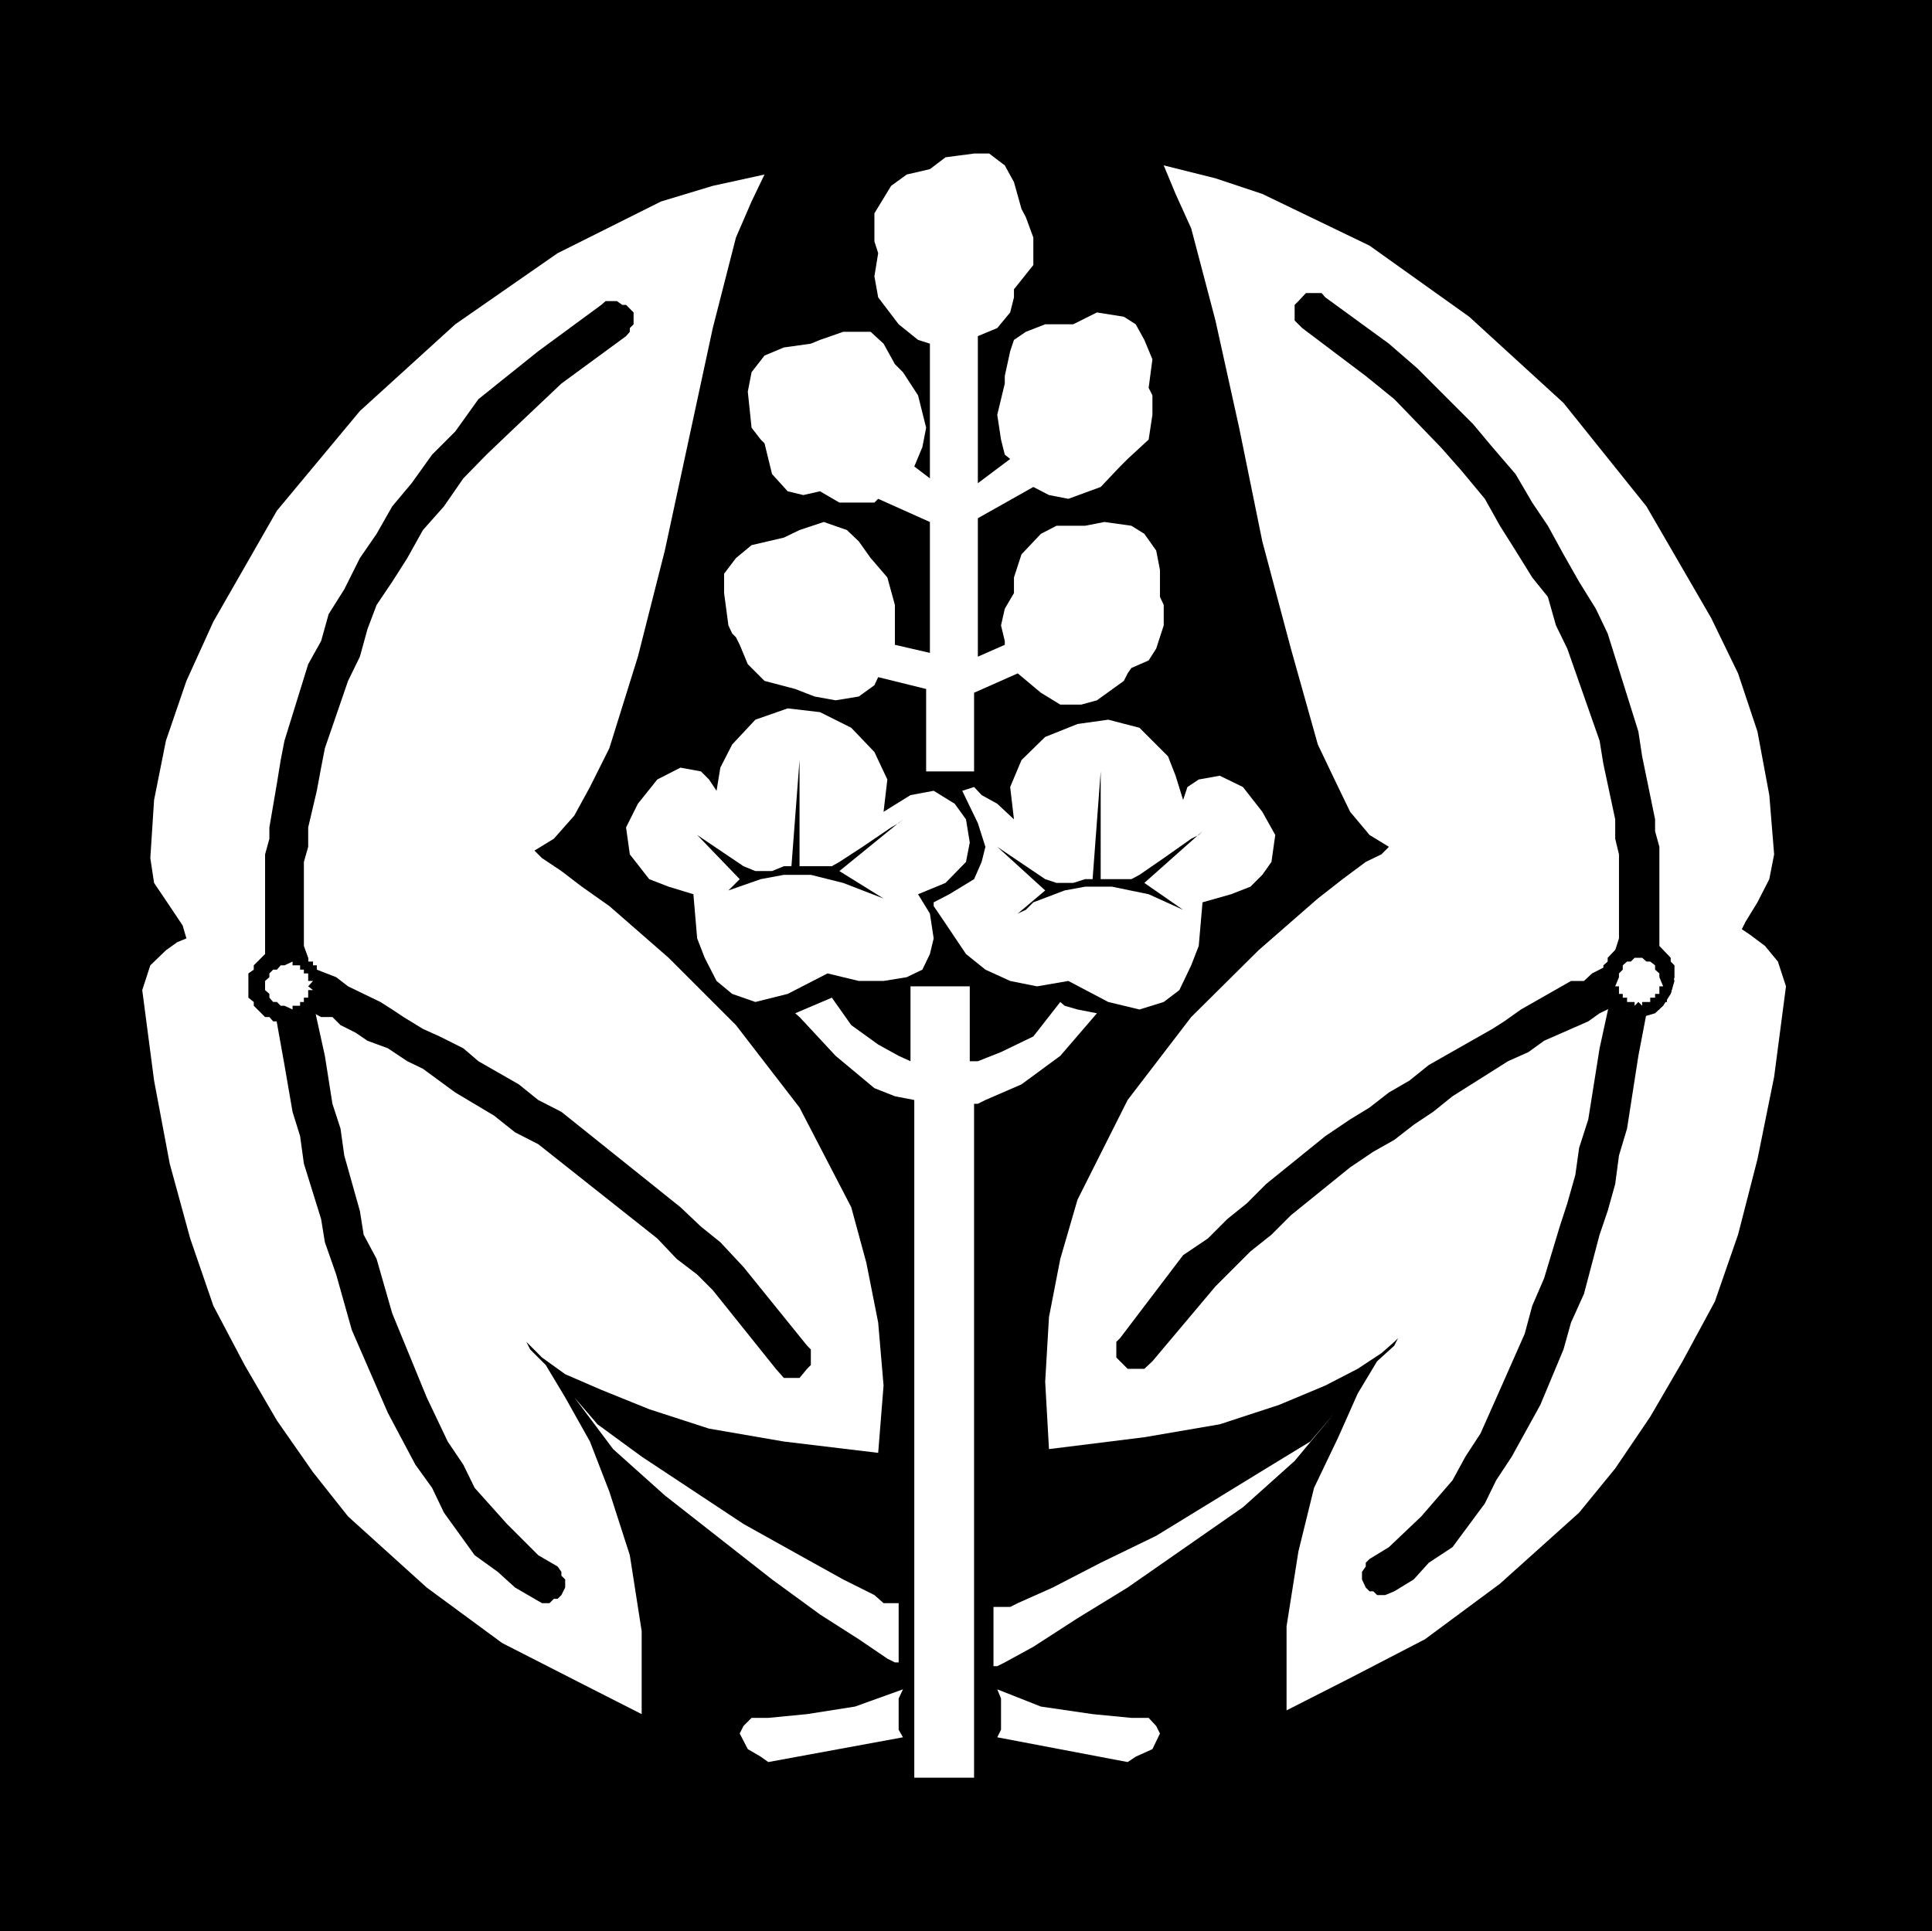
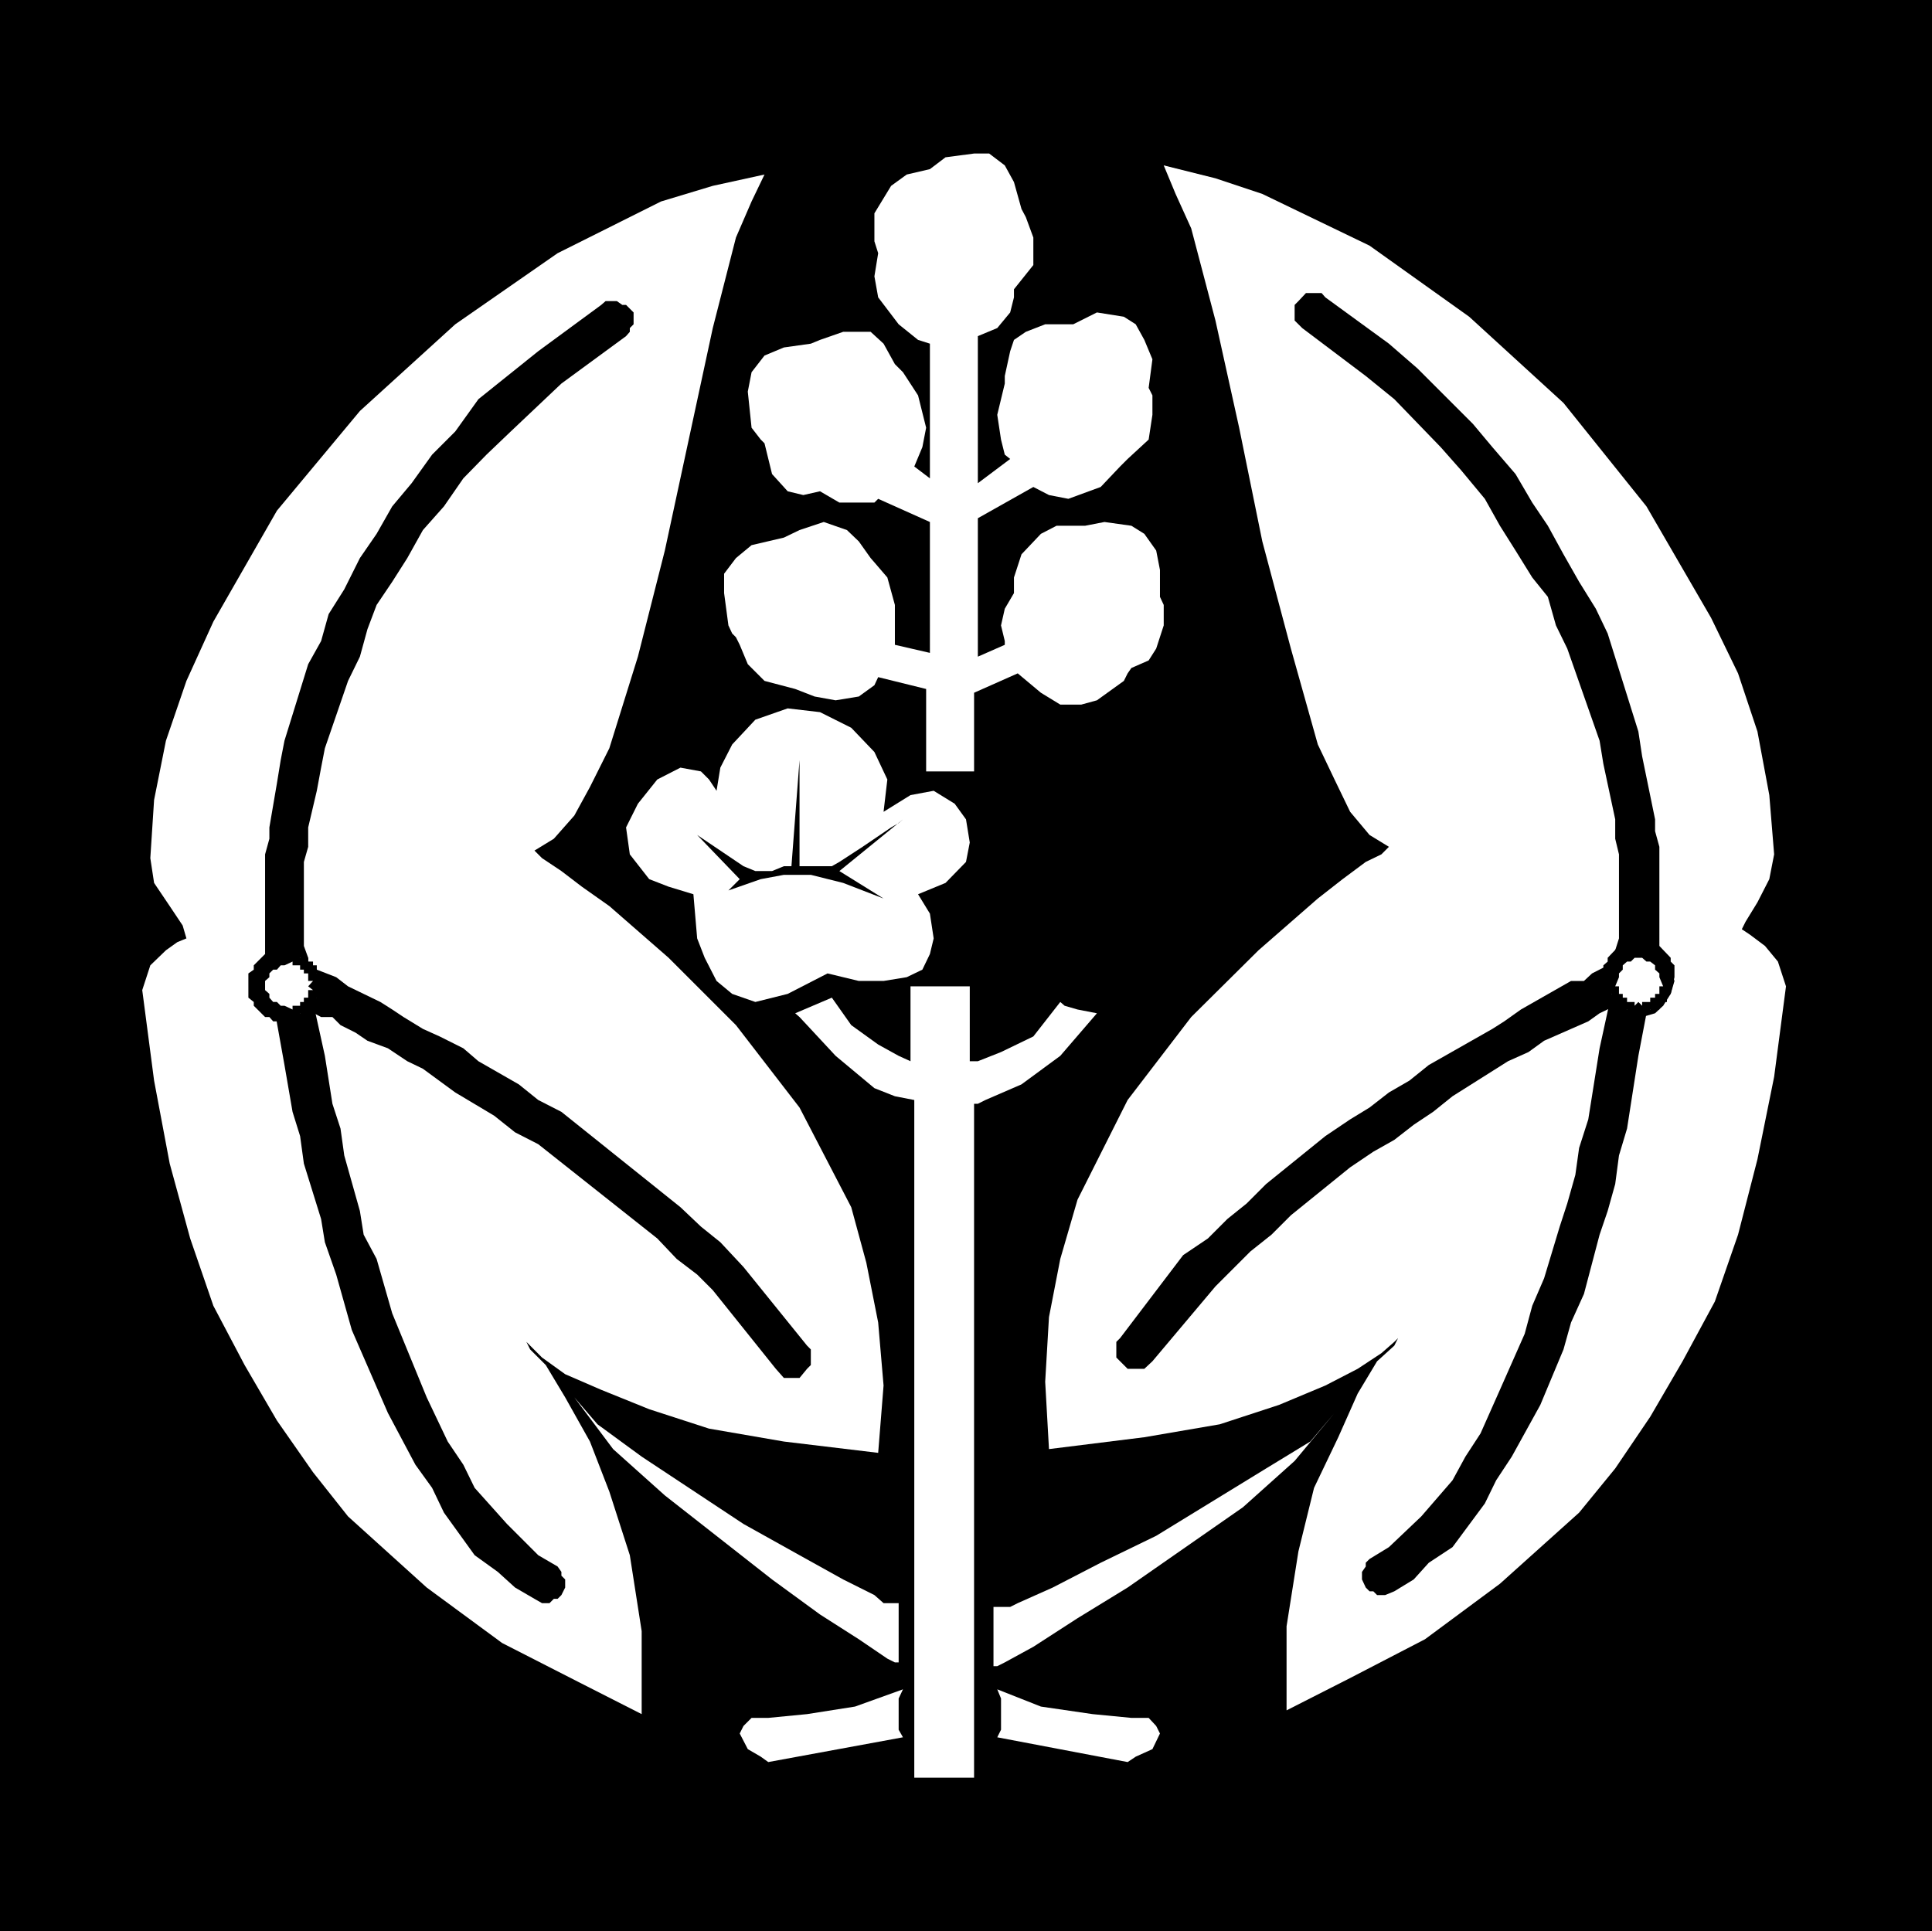
<svg xmlns="http://www.w3.org/2000/svg" width="358.602" height="358.5">
  <path d="M0 358.5h358.602V0H0v358.5" />
  <path fill="#fff" d="M184.402 298.297v11h.7l1.398-.7 5.3-2.898 8.2-5.3 9.3-5.7 21.403-14.902 9.598-8.598 7.402-8.902-4.5 5.3-8.203 5-20.398 12.5-10.301 5-8.899 4.602-6.5 2.899-1.402.699h-3.098m-17.602-.699v11h-.698l-1.399-.7-5.3-3.601-7.2-4.598-8.902-6.5-19.899-15.601-9.601-8.598-7.2-9.602 4.301 5 8.2 6 18.898 12.5 10.402 5.801 8.098 4.5 5.8 2.899 1.7 1.5h2.8m18.302 16 .699 1.699v5.8l-.7 1.403 24.2 4.598 1.5-1 3.101-1.399 1.399-2.902-.7-1.399-1.398-1.5H210l-7.2-.699-9.597-1.402-8.101-3.2m-17.5.001-.801 1.699v5.8l.8 1.403-25 4.598-1.398-1-2.402-1.399-1.5-2.902.699-1.399 1.5-1.5h3.102l7.199-.699 8.902-1.402 8.899-3.2m-14-132.897 5.8 1.398H164l4.3-.7 2.903-1.398 1.399-2.902.699-2.899-.7-4.601-2.199-3.598 5.098-2.102 3.8-3.898.7-3.602-.7-4.3-2.097-2.899-3.902-2.402-4.301.8-5 3.102.703-6-2.402-5.101-4.301-4.5-5.797-2.899-6-.699-6 2.098-4.3 4.601-2.2 4.301-.703 4.297-1.398-2.098-1.5-1.5-3.801-.699-4.301 2.2-3.598 4.5-2.199 4.398.7 5 3.597 4.601 3.602 1.399 4.601 1.402.7 8.2 1.398 3.597 2.199 4.3 2.902 2.403 4.301 1.5 6-1.5 7.399-3.8" />
  <path d="m133.703 166.797 1.5-1.5 6-2.098 4.297-.8h5l6 1.5 7.5 2.898-8.2-5.098 11.802-9.601-.801.699-1.399.8-5.3 3.602L155.8 160l-1.399.797h-6v-19.7l-1.5 19.7H145.5l-2.2.902h-3.097l-2.203-.902-8.598-5.797 7.899 8.2-4.301 4.3.703-.703" />
-   <path fill="#fff" d="m198.3 182.098-5.8 1-5-1-4.598-2.098-3.601-2.902-4.5-6.7-1.5-2.199v-.699l2.902-1.5 4.598-2.8 1.402-3.2.7-2.8-1.403-4.403-2.898-6 2.199-.7 1.402 1.5 2.899 1.602 3.101 2.899-.703-6 2.102-5 4.398-4.301 6-2.399 5.703-.8 5.797 1.5 5.3 5.3 1.403 3.602 1.399 4.5.8-2.402 2.098-1.399 3.902-.699 4.301 2.098 3.598 4.601 2.402 4.301-.703 5-1.7 2.398-2.198 2.2L228.5 166l-5.297 1.5-.703 8.098-1.398 3.601-2.2 4.598L216 186l-4.5 1.398-5.797-1.398-7.402-3.902" />
  <path d="m190.402 168.898 1.399-1.398 5.8-2.203 3.801-.7h5l6.801 1.403 6.399 2.898-7.2-5 10.801-9.601-.703.703-1.398.7-5.102 3.597-4.5 3.101-1.5.801h-5.7v-20l-1.5 20h-1.398l-2.199.7h-3.101l-2.102-.7-8.898-6 8.898 8.098-5.098 4.3 1.5-.699" />
  <path fill="#fff" d="M171.902 127.898 163 125.7l-.7 1.5-2.898 2.098-4.3.703-3.899-.703-3.601-1.399-5.7-1.5-3.101-3.101-1.5-3.598-.7-1.402-.699-.7-.699-1.5-.8-6V106.5l2.199-2.902 2.898-2.399 6-1.402 2.902-1.399 4.5-1.5 4.301 1.5 2.2 2.102 2.199 3.098.699.8 2.402 2.801 1.399 5.098v7.402l6.5 1.5V96.9L163 92.597l-.7.699h-6.5l-3.597-2.098-3.101.7-2.899-.7L143.301 88l-1.399-5.703-.699-.7-1.703-2.199-.7-6.699.7-3.601L141.902 66l3.598-1.5 5-.703 1.703-.7 4.297-1.5h5.102l2.398 2.2 2.102 3.8 1.5 1.5 2.8 4.301 1.5 6-.699 3.602-1.5 3.598 2.899 2.199v-25l-2.2-.7-3.601-2.898-3.801-5-.7-3.902L163 47l-.7-2.203v-5.2l3.102-5.097 2.899-2.102 4.3-1L175.5 29.2l5.3-.699h2.802l2.898 2.2 1.703 3.097 1.399 5 .8 1.5 1.399 3.8V49.2l-3.598 4.5v1.5L187.5 58l-2.398 2.898-3.602 1.5V89.7l6-4.5-1-.8-.7-2.801-.698-4.598 1.398-5.8v-1.403l1-4.598.703-2.101 2.2-1.5 3.597-1.4h5.203L203.602 58l5 .797 2.199 1.402 1.601 2.899 1.5 3.601-.699 5.301.7 1.398V77l-.7 4.598-3.902 3.601-1.399 1.399-3.601 3.8-6 2.2-3.598-.7-2.902-1.5L181.5 96.2v25.7l5-2.2v-.7l-.7-2.902.7-3.098 1.703-2.902v-2.899l1.399-4.3 3.601-3.801 2.899-1.5h5.3l3.598-.7 5 .7 2.402 1.5 2.2 3.101.699 3.598v5l.699 1.5v3.8l-1.398 4.301-1.399 2.2L210 124l-.7 1-.698 1.398-5 3.602-2.899.797h-3.902l-3.598-2.2-4.3-3.597-8.102 3.598v14.601h-8.899v-15.3m-17.5 57.301 3.598 5.097 5 3.601 3.8 2.102 2.2 1v-13.902h11V197h1.5l4.3-1.703 6-2.899 5-6.398.802.7 2.398.698 3.602.7L196.8 196l-7.2 5.297-6.699 2.902-1.402.7h-.7V330h-11.097V204.2l-3.601-.7-3.801-1.5-7.2-6-5.3-5.703-1.399-1.5-.8-.7 6.8-2.898" />
  <path fill="#fff" d="m216 30.7 9.602 2.398L234.3 36l19.902 9.598 18.5 13.199 17.5 16L305.602 94l12 20.7 5 10.3 3.601 10.797 2.2 11.8.898 11-.899 4.602-2.199 4.301-2.203 3.598-.7 1.402 1.5 1 2.802 2.098L330 178.5l1.5 4.598-2.2 16.8-3.097 15.301-3.601 14-4.301 12.399-6 11.101-6 10.301-6.5 9.598-6.7 8.199L278.403 294 264.5 304.297l-13.898 7.203-11.801 6v-15.602L241 288l2.902-11.8 4.5-9.403 3.598-8.098 3.602-6 3.199-2.902.699-1.399-.7.7-2.398 2.101-4.402 2.899-6 3.101-8.598 3.598-11 3.601-14 2.399L194.703 269 194 256.5l.703-12 2.098-10.8 3.199-11 9.3-18.5 11.802-15.403 12.5-12.399 11-9.601 4.601-3.598L253.5 160l2.902-1.402 1.399-1.399-3.598-2.199-3.601-4.3-2.899-6-3.101-6.5-5-17.802L234.3 100.5l-2.2-10.8-2.1-10.303-4.398-19.897-4.5-17.102L218.203 36 216 30.7" />
  <path d="M303.402 177.098h-.699l-1.5.699h-.703v.703l-.7 1.5v1.398l.7 1.7v.699h.703l1.5.703h.7v-7.402h-2.2l-1.402 1.402-4.301 2.2-1.5 1.398h-2.398l-9.301 5.3-3.098 2.2L277 191l-11.797 6.7-3.601 2.898-3.801 2.199-3.598 2.8-3.601 2.2-4.602 3.101-11 8.899-3.598 3.601-3.601 2.899-3.598 3.601-4.601 3.102-11.7 15.398-.699.7V252l2.098 2.098h3.101l1.5-1.399 11.7-13.902 6.5-6.5 3.898-3.098 3.602-3.601 11-8.899 4.3-2.902 3.899-2.2 3.601-2.8 3.598-2.399 3.602-2.898 10.3-6.5 3.801-1.703 2.899-2.098 8.199-3.601 2.101-1.5 2.899-1.399 4.3-2.199h-.699v-7.402" />
  <path d="m310.8 182.098-.698-2.098-1.399-2.203-1.5-1.399h-4.5l-1.5 1.399-1.402 2.203-.7 2.098.7 2.402 1.402 2.2 1.5 1.398 2.098.699 2.402-.7 1.5-1.398 1.399-2.199.699-2.402" />
  <path fill="#fff" d="m141.902 32.398-9.601 2.102-9.598 2.898L103.5 47l-19 13.2-17.7 16.097-15.398 18.5-11.8 20.601-5 11L30.8 137.5l-2.2 11-.699 10.797.7 4.601L31.5 168.2l2.402 3.598.7 2.402-1.7.7-2.101 1.5-2.899 2.8-1.5 4.598 2.2 16.8L31.5 216l3.8 13.898 4.302 12.5 5.8 11 6 10.301 6.7 9.598 6.5 8.203 14.601 13.2 14 10.3 14.098 7.2 11.8 6v-15.403l-2.199-14.098-3.8-11.8-3.602-9.301-4.598-8.2-3.601-6-2.899-2.898-.699-1.402.7.699 2.199 2.203 4.3 3.098 6.7 2.902 8.898 3.598 11.102 3.601 13.898 2.399 17.5 2.101 1-12.5-1-11.699-2.2-11.102-2.8-10.3-9.598-18.5-11.8-15.301-12.5-12.5-11-9.598-5.102-3.601-3.797-2.899-3.601-2.402-1.399-1.399 3.598-2.199 3.8-4.3 2.899-5.301 3.602-7.2 5.3-17 5-19.699 8.899-41.3 4.3-16.801 2.899-6.7 2.402-5" />
  <path d="m246 55.2-.7-.802h-2.898l-1.402 1.5-.7.7V59.5l1.403 1.398 11.797 8.899 5.3 4.3L267.403 83l3.801 4.297 4.399 5.3 2.8 5 2.899 4.602 3.101 5 2.899 3.598 1.5 5.3 2.101 4.301 6 17.102.7 4.297 2.199 10.3v3.602l.699 2.899v15.601l-.7 2.2v2.101l-.698 2.2v3.8l-2.2 10.098-2.101 13.199-1.7 5.3-.699 5-1.5 5.301-1.402 4.301-2.898 9.598-2.2 5.101-1.402 5.2L278.402 258l-3.601 8.098-2.801 4.3-2.398 4.399-5.801 6.703-6 5.7-3.598 2.198-.703.7v.699l-.7 1v1.402l.7 1.5.703.7h.7l.699.699h1.5l1.699-.7 3.601-2.199 2.801-3.101 4.399-2.899 6-8.101 2.101-4.301 2.899-4.399 5.3-9.601 4.301-10.297 1.399-5 2.398-5.3 2.902-11 1.5-4.403 1.399-5 .699-5.297 1.5-5 2.102-13.5 2.199-11.5v-2.402l.902-2.098v-2.203l.797-2.2V157.2l-.797-2.902v-2.2l-2.402-11.699-.7-4.601-5.699-18.2-2.199-4.597-3.101-5-2.899-5.102-2.902-5.3-2.899-4.301L281.301 88 277 83l-3.598-4.3-10.3-10.302-5.301-4.601L246 55.199m-129.797 7.199.7-.8v-.7l.699-.699V58l-1.399-1.402h-.703l-1-.7h-2.098l-.8.7-11.7 8.601-11.101 8.899-4.301 6-4.297 4.3-3.8 5.301L72.8 94l-2.899 5.098-3.101 4.5-2.899 5.8L61 114l-1.398 5-2.399 4.297-4.402 14.203-.7 3.598-.699 4.3-1.402 8.2v2.101l-.797 2.899v16.3-.699 2.899l.797 2.101v2.2l.703 2.398V186l2.098 11.7 1.5 8.698 1.402 4.5.7 5.102 3.199 10.297.699 4.3 2.101 6 2.899 10.301L72 262.297l5.102 9.601 3.101 4.301 2.2 4.598 5.699 7.902 4.3 3.098 3.2 2.902 3.601 2.098 1.399.8H102l.8-.8h.7l.703-.7.7-1.398v-1.5l-.7-.699v-.703l-.703-1-3.598-2.098-5.8-5.8-6-6.7L86 271.9l-2.898-4.301-3.899-8.2-6.402-15.601-2.899-10.098-2.402-4.5-.7-4.402-2.898-10.297-.699-5-1.5-4.602L60.301 196l-2.2-10v-3.902L57.204 180v-2.203l-.8-2.2V173.5v.7V160l.8-2.8v-3.602l1.598-6.801.8-4.297.7-3.602 4.3-12.5 2.2-4.5 1.402-5.101 1.7-4.5L72.8 108l2.8-4.402 2.899-5.2L82.402 94 86 88.797l4.3-4.399 4.5-4.3 9.403-8.899 12-8.8" />
  <path d="M55 178.5h-.7l-1.5.7h-.698v.8l-.7 1.398v1.7l.7 1.402v.7h.699l1.5.8H55h-.7l5.302 2.797h2.101l1.5 1.5L66 191.699l2.203 1.5L72 194.598 75.602 197l2.898 1.398 6 4.399 7.203 4.3 3.899 3.102 4.3 2.2 22.098 17.5 3.602 3.8 3.8 2.899 2.899 2.902L144 254.098l1.5 1.699h2.902l1.399-1.7.699-.699V250.5l-.7-.703-11.8-14.598-4.297-4.601-3.601-2.899-3.801-3.601-22.098-17.7-4.3-2.199-3.602-2.902L88.8 197l-2.8-2.402-4.398-2.2L78.5 191l-3.598-2.203-2.101-1.399L70.6 186l-3.101-1.5-2.898-1.402-2.2-1.7-3.6-1.398-1.598-1.5H55" />
  <path d="m59.602 183.797-.801-2.399L57.203 180l-1.5-1.5h-4.3L50 180l-1.5 1.398-.7 2.399.7 2.203 1.5 1.398 1.402 1.399h4.301l1.5-1.399L58.801 186l.8-2.203" />
  <path fill="#fff" d="m59.602 183.098-.801-2.399-1.598-1.5-1.5-1.402h-4.3l-2.903 2.902-.7 2.399.7 2.101 1.5 1.5 1.402 1.399h4.301l1.5-1.399 1.598-1.5.8-2.101" />
  <path d="M46.102 183.098v2.101l1 .801v.7l2.101 2.097H50l.703.8h2.098l2.902-.8v-.7h1.5v-.699h.899v-.699h.699v-1.5h.8l.7-2.101-.7-2.399h-.8v-1.5h-.7v-.699h-.898v-.703h-1.5v-.7l-2.902-.699h-2.098l-.703.7h-.797l-2.101 2.101V180l-1 .7v2.398h3.101v-1l.797-.7v-.699l.703-.699h.7l.699-.8h.699l1.5-.7v.7h1.402v.8h.7v.7h.8v1.398h.899l-.899 1 .899.699h-.899v1.402h-.8V186h-.7v.7h-1.402v.698l-1.5-.699h-.7l-.699-.699h-.699l-.703-.8v-.7l-.797-.703v-.7h-3.101" />
  <path fill="#fff" d="m310.102 182.098-.7-2.098-1.402-1.5-1.7-1.402H302l-1.5 1.402-1.398 1.5-.7 2.098.7 2.402 1.398 1.5 1.5 1.398h4.3L308 186l1.402-1.5.7-2.402" />
  <path d="m297.602 181.398.8 3.102h.7v1.5h.699v.7h.699v.698h1.5v.7l2.102.699 2.199-.7v-.699H308v-.699h.703V186h.7v-1.5h.699l.699-3.102V179.2l-.7-.699v-.703l-2.101-2.2h-.797l-.902-.699H302l-.797.7h-.703l-2.098 2.199v.703l-.8.7v2.198h2.898v-.699l.703-.699v-.8l.797-.7h.703l.7-.703h1.398l.8.703h.7l.902.7v.8l.797.7v.698l.703 1.7H308v1.402h-.797v.7h-.902v.8h-1.5v.7l-.7-.7-.699.7v-.7H302v-.8h-.797v-.7h-.703v-1.402h-.7l.7-1.7h-2.898" />
</svg>